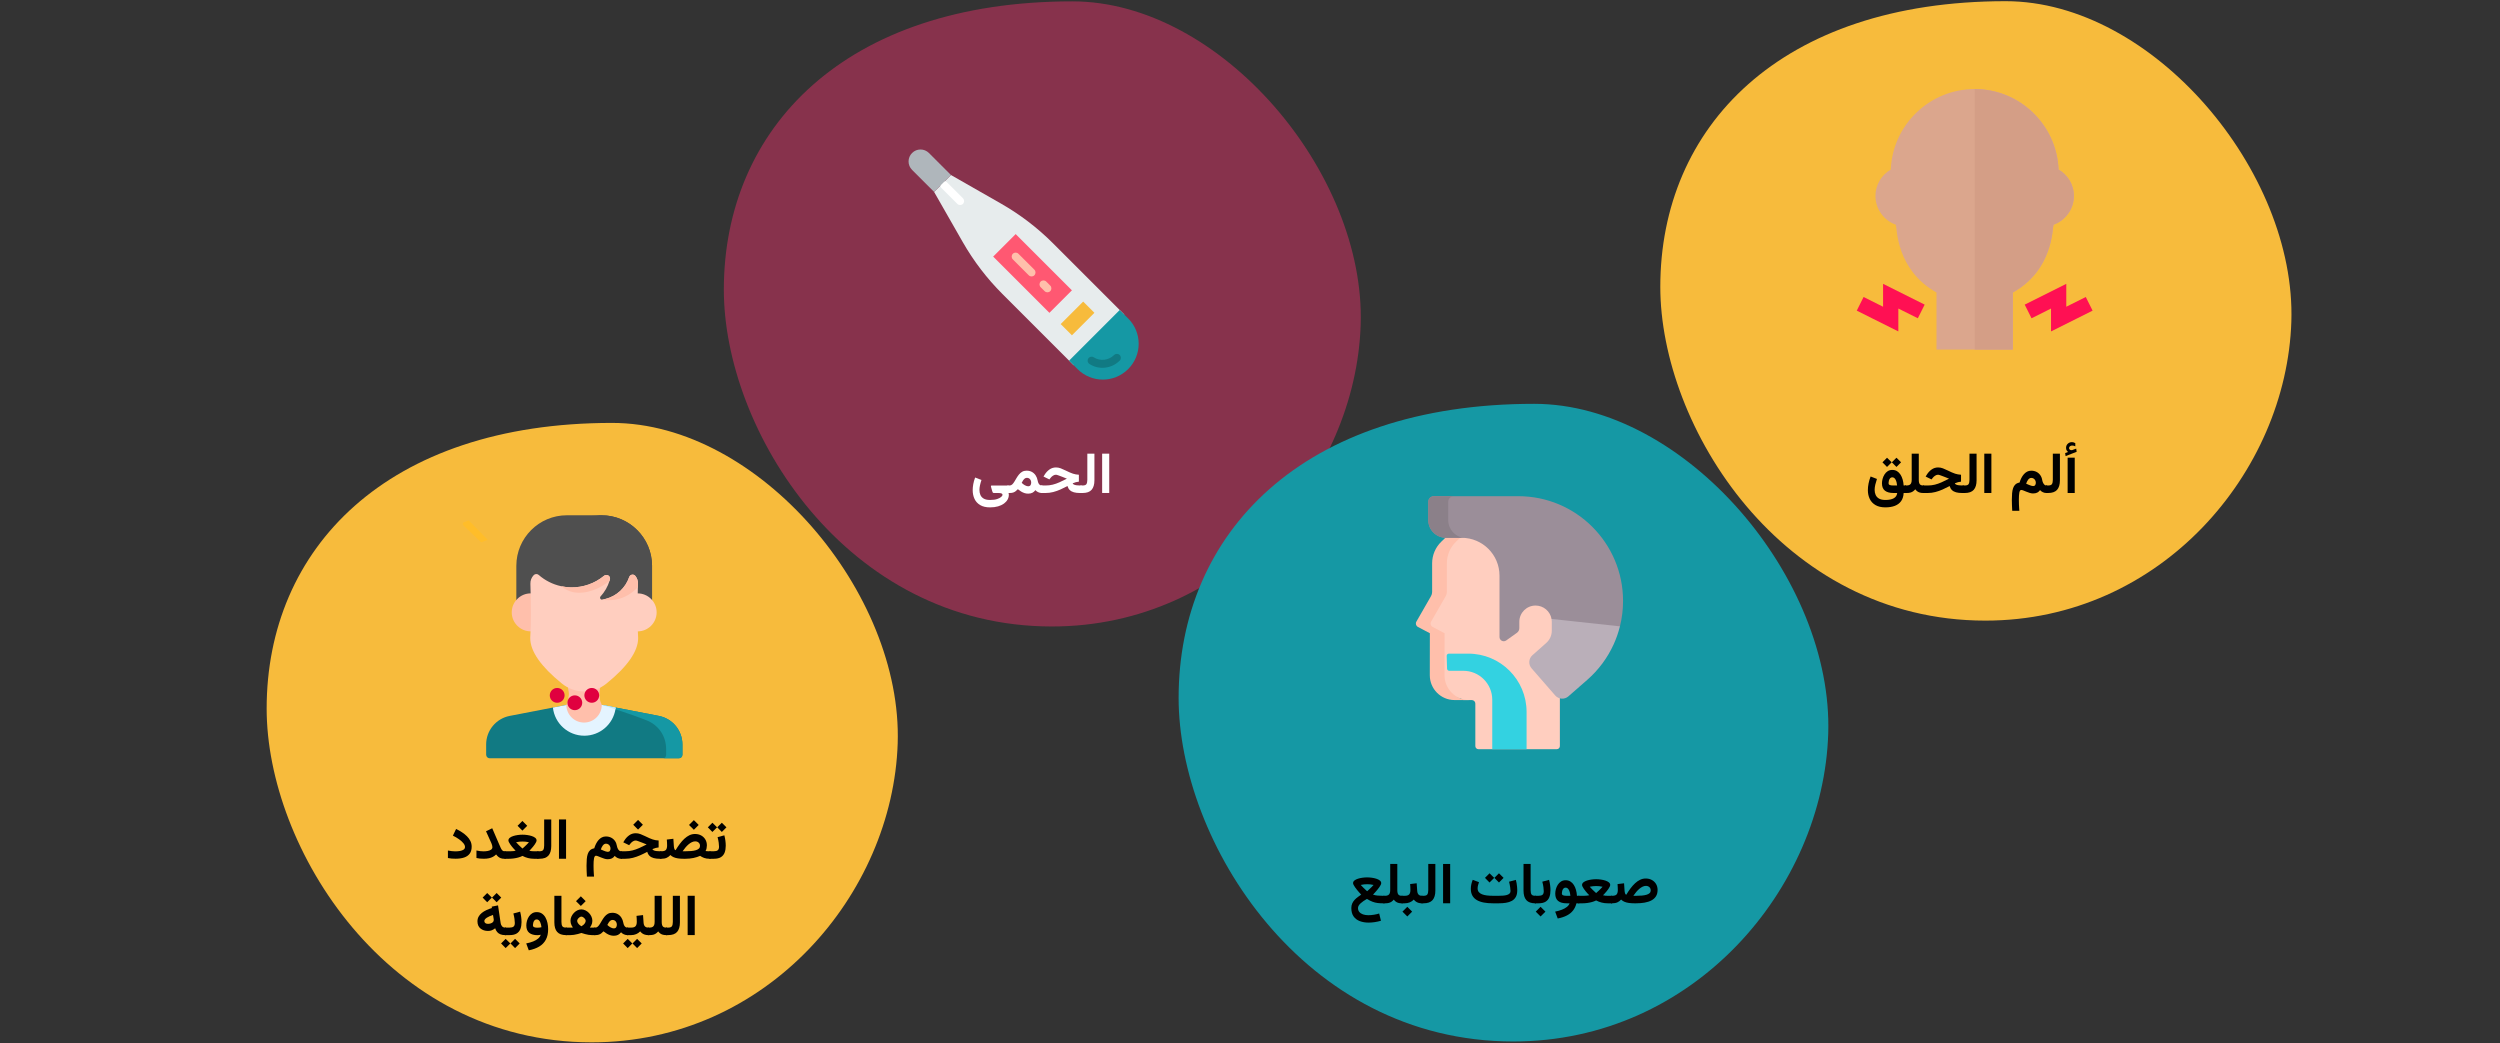
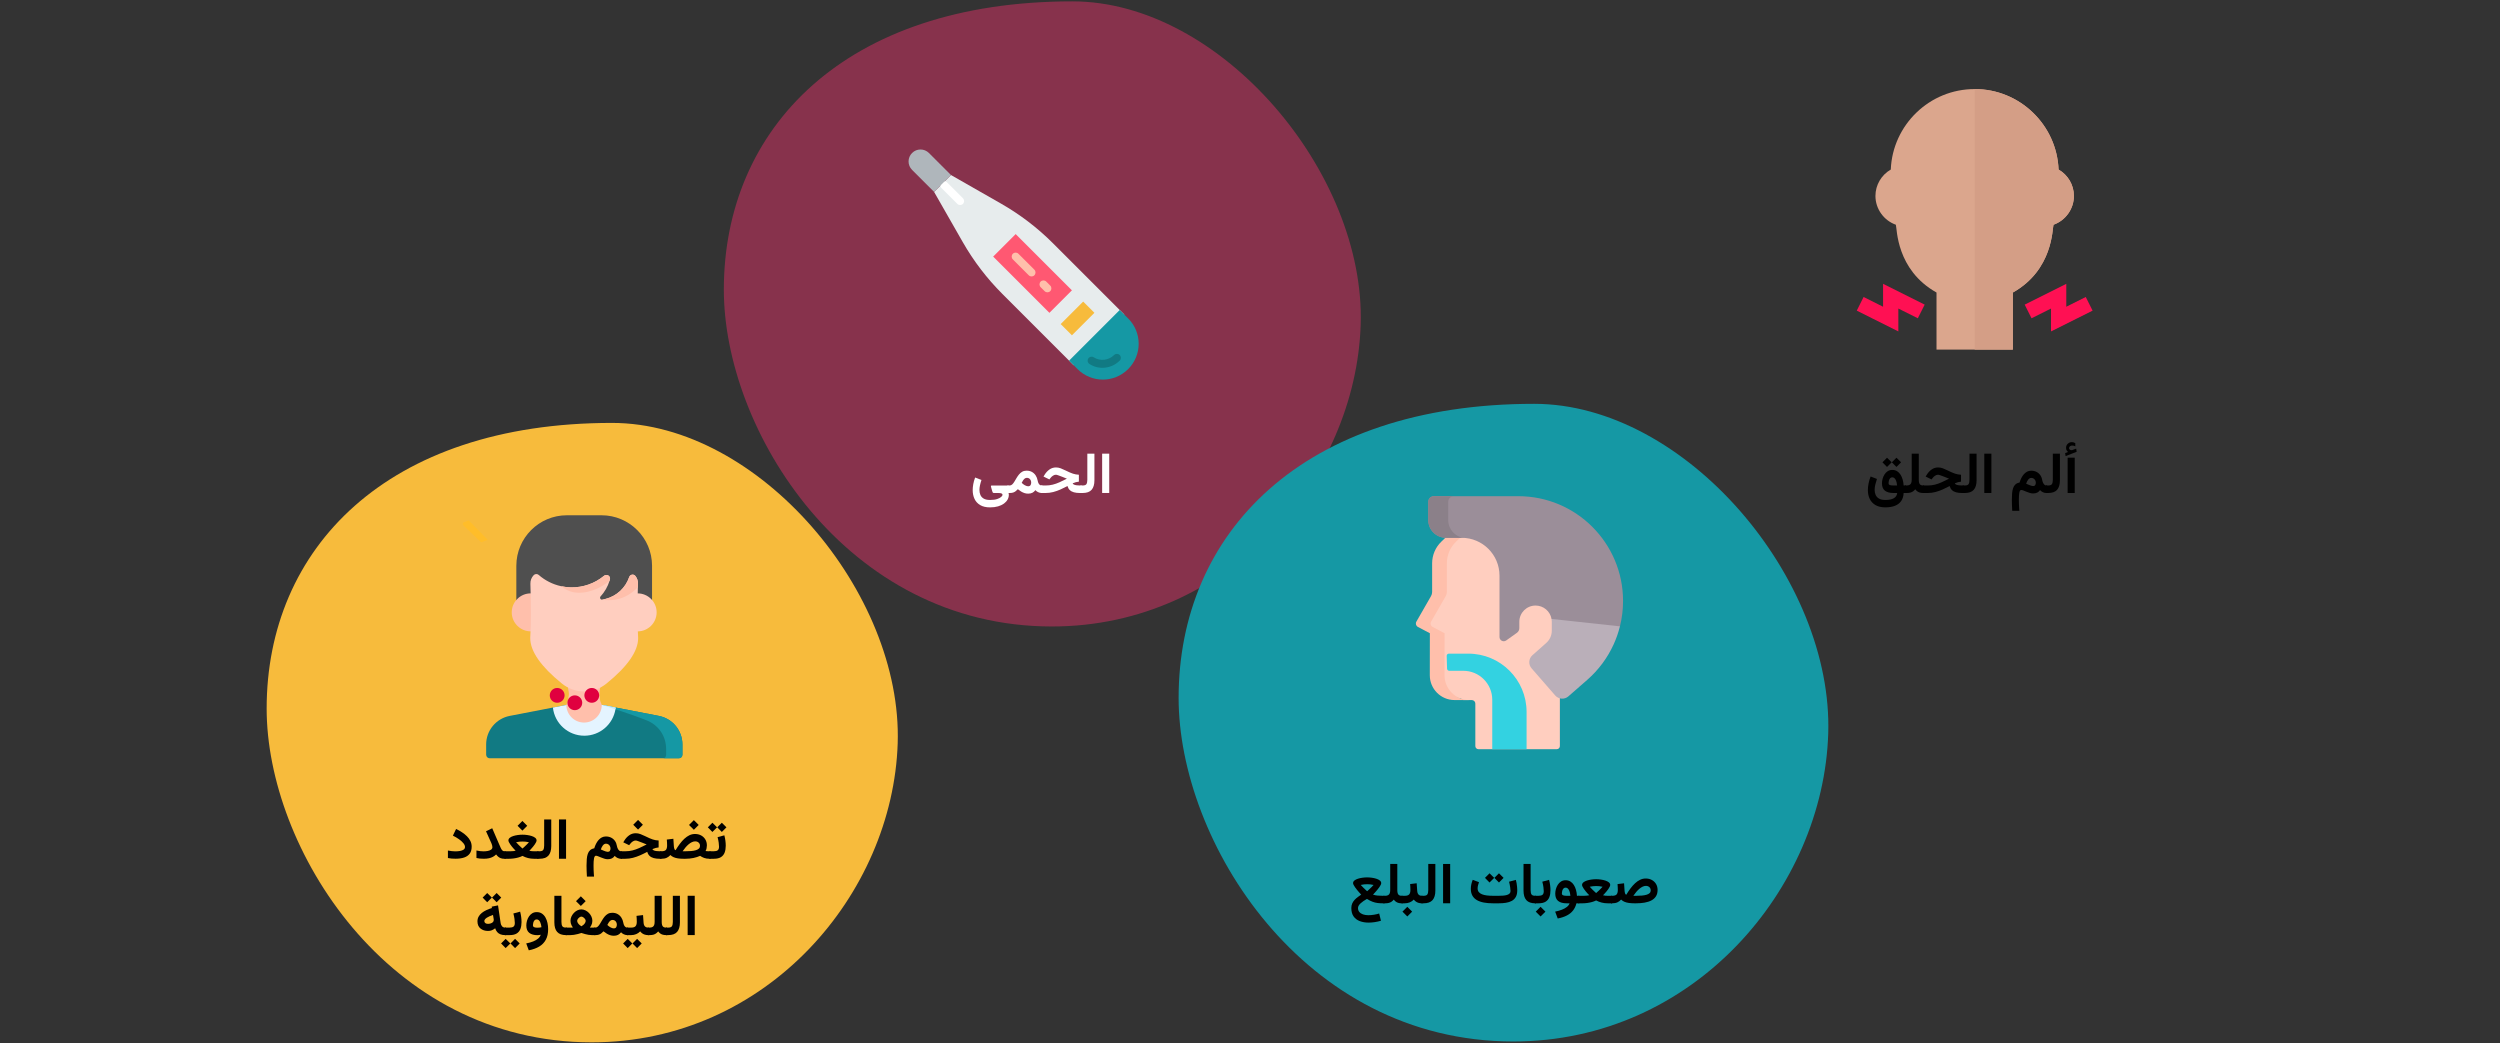
<svg xmlns="http://www.w3.org/2000/svg" width="786px" height="328px" viewBox="0 0 786 328" version="1.1">
  <rect x="0" y="0" width="786" height="328" fill="#333333" stroke="none" />
  <title>Group 63@2x</title>
  <g id="Page-1" stroke="none" stroke-width="1" fill="none" fill-rule="evenodd">
    <g id="vorlage" transform="translate(-123, -15327)">
      <g id="Group-63" transform="translate(123, 15327.375)">
-         <path d="M624.211,194.746 C679.435,194.746 718.853,148.036 720.4,100.769 C721.946,53.502 676.87,0 630.583,0 C559.609,0 522,39.608 522,89.828 C522,133.51 559.904,194.746 624.211,194.746 Z" id="Oval-Copy-4-Copy-8" fill="#F7BB3C" fill-rule="nonzero" />
        <g id="sore-throat-copy" transform="translate(583.766, 27.625)" fill-rule="nonzero">
          <path d="M63.451,25.304 C62.875,11.253 51.264,0 37.073,0 C22.883,0 11.272,11.253 10.696,25.304 C7.755,26.994 5.873,30.144 5.873,33.6 C5.873,37.707 8.528,41.323 12.286,42.656 C12.694,43.827 12.334,56.813 25.073,63.97 L25.073,81.92 L49.073,81.92 L49.073,63.97 C61.785,56.827 61.452,43.83 61.86,42.656 C65.619,41.323 68.273,37.707 68.273,33.6 C68.273,30.144 66.392,26.994 63.451,25.304 Z" id="Path" fill="#DBA68D" />
          <path d="M68.273,33.6 C68.273,37.707 65.619,41.323 61.86,42.656 C61.452,43.83 61.785,56.827 49.073,63.97 L49.073,81.92 L37.073,81.92 L37.073,0 C51.264,0 62.875,11.253 63.451,25.304 C66.392,26.994 68.273,30.144 68.273,33.6 Z" id="Path" fill="#D49E86" />
          <polygon id="Path" fill="#FF1053" points="13.073 76.203 1.40859546e-15 69.667 2.147 65.373 8.273 68.437 8.273 61.237 21.347 67.773 19.2 72.067 13.073 69.003" />
          <polygon id="Path" fill="#FF1053" points="61.073 76.203 61.073 69.003 54.947 72.067 52.8 67.773 65.873 61.237 65.873 68.437 72 65.373 74.147 69.667" />
        </g>
        <path d="M330.723,196.589 C386.455,196.589 426.235,149.449 427.796,101.749 C429.357,54.049 383.866,0.054 337.155,0.054 C265.529,0.054 227.574,40.026 227.574,90.707 C227.574,134.79 265.826,196.589 330.723,196.589 Z" id="Oval-Copy-4-2-Copy-7" fill="#87324C" fill-rule="nonzero" />
        <g id="thermometer-copy" transform="translate(321.825, 82.798) rotate(90) translate(-321.825, -82.798) translate(285.653, 46.624)" fill-rule="nonzero">
          <path d="M51.914,4.513 L29.47,26.958 C24.624,31.804 20.446,37.273 17.046,43.223 L8.02,59.021 L13.327,64.327 L29.123,55.3 C35.073,51.9 40.542,47.722 45.388,42.876 L67.832,20.431 L51.914,4.513 Z" id="Path" fill="#E7ECED" />
          <path d="M66.383,21.879 L50.466,5.961 L53.139,3.288 C57.524,-1.096 64.631,-1.096 69.015,3.288 L69.057,3.329 C73.441,7.714 73.441,14.821 69.057,19.206 L66.383,21.879 Z" id="Path" fill="#1598A4" />
          <path d="M66.383,16.051 C66.148,16.051 65.908,15.984 65.696,15.844 C65.121,15.464 64.964,14.69 65.343,14.115 C66.628,12.172 66.316,9.425 64.617,7.726 C64.131,7.239 64.131,6.45 64.617,5.963 C65.104,5.475 65.895,5.475 66.381,5.963 C68.943,8.525 69.381,12.532 67.424,15.492 C67.184,15.855 66.788,16.051 66.383,16.051 L66.383,16.051 Z" id="Path" fill="#117A83" />
          <polygon id="Path" fill="#FF5872" transform="translate(38.972, 33.367) rotate(45) translate(-38.972, -33.367) " points="33.97 20.863 43.974 20.863 43.974 45.871 33.97 45.871" />
          <path d="M33.666,39.929 C33.346,39.929 33.027,39.807 32.784,39.563 C32.296,39.076 32.296,38.287 32.784,37.8 L37.787,32.795 C38.273,32.308 39.063,32.308 39.551,32.795 C40.038,33.283 40.038,34.071 39.551,34.559 L34.548,39.563 C34.304,39.807 33.984,39.929 33.666,39.929 Z" id="Path" fill="#FFBFAB" />
          <path d="M42.411,31.183 C42.092,31.183 41.772,31.06 41.529,30.817 C41.041,30.329 41.041,29.541 41.529,29.053 L42.776,27.806 C43.263,27.318 44.054,27.318 44.54,27.806 C45.028,28.294 45.028,29.082 44.54,29.57 L43.293,30.817 C43.049,31.06 42.73,31.183 42.411,31.183 Z" id="Path" fill="#FFBFAB" />
          <polygon id="Path" fill="#F7BB3C" transform="translate(53.117, 19.217) rotate(45) translate(-53.117, -19.217) " points="48.115 16.717 58.118 16.717 58.118 21.718 48.115 21.718" />
          <path d="M11.227,62.366 C10.908,62.366 10.589,62.244 10.345,62.001 C9.858,61.513 9.858,60.725 10.345,60.237 L15.335,55.248 C15.821,54.76 16.612,54.76 17.099,55.248 C17.586,55.735 17.586,56.524 17.099,57.011 L12.109,62.001 C11.866,62.244 11.547,62.366 11.227,62.366 L11.227,62.366 Z" id="Path" fill="#FFFFFF" />
          <path d="M1.11,71.251 L1.096,71.237 C-0.365,69.775 -0.365,67.407 1.096,65.945 L8.02,59.019 L13.327,64.326 L6.403,71.25 C4.941,72.713 2.571,72.713 1.11,71.251 L1.11,71.251 Z" id="Path" fill="#AFB6BB" />
        </g>
        <path d="M475.775,327.067 C532.625,327.067 573.203,278.981 574.795,230.323 C576.388,181.666 529.984,126.589 482.336,126.589 C409.273,126.589 370.557,167.363 370.557,219.06 C370.557,264.028 409.576,327.067 475.775,327.067 Z" id="Oval-Copy-4-4-Copy-7" fill="#1598A4" fill-rule="nonzero" />
        <g id="sore-throat-1-copy" transform="translate(445.147, 155.625)" fill-rule="nonzero">
          <path d="M18.28,6.565 L16.081,8.155 L19.285,7.978 L9.135,15.531 L7.955,29.143 L2.289,39.75 L7.089,43.699 L7.482,58.963 L10.158,62.583 L14.223,63.661 L14.876,64.098 L17.582,64.098 C18.198,64.098 18.698,64.598 18.698,65.215 L18.698,78.575 C18.698,79.11 19.132,79.544 19.667,79.544 L44.309,79.544 C44.844,79.544 45.278,79.11 45.278,78.575 L45.278,63.662 L45.278,13.999 L18.28,6.565 Z" id="Path" fill="#FFCEBF" />
          <path d="M9.014,56.307 L9.032,43.093 L5.268,41.1 C4.67,40.784 4.453,40.034 4.79,39.447 L9.404,31.401 C9.628,31.009 9.747,30.567 9.747,30.116 L9.747,21.102 C9.747,18.535 10.789,16.08 12.636,14.298 L13.891,13.085 L21.634,7.489 L18.28,6.565 L9.26,13.085 L8.005,14.298 C6.158,16.08 5.116,18.535 5.116,21.102 L5.116,30.116 C5.116,30.567 4.997,31.009 4.773,31.401 L0.159,39.447 C-0.178,40.034 0.039,40.784 0.637,41.1 L4.401,43.093 L4.383,56.307 C4.379,60.608 7.864,64.098 12.165,64.098 L16.797,64.098 C12.495,64.098 9.01,60.608 9.014,56.307 Z" id="Path" fill="#FFBFAB" />
          <g id="XMLID_199_" transform="translate(3.893, -0)">
            <g id="Group">
              <path d="M56.724,34.158 L41.887,33.39 L38.764,38.593 C38.816,38.883 38.843,39.181 38.843,39.487 L38.843,42.299 C38.844,43.758 38.219,45.146 37.129,46.115 L32.751,50.004 C31.548,51.072 31.43,52.908 32.486,54.121 L39.917,62.655 C40.981,63.877 42.836,64.004 44.056,62.937 L49.987,57.753 C53.565,54.625 56.38,50.799 58.301,46.569 C59.125,44.754 59.784,42.865 60.268,40.924 L56.724,34.158 Z" id="Path" fill="#BAAFB9" />
              <path d="M61.248,32.948 C61.248,35.662 60.913,38.339 60.268,40.924 L38.764,38.593 C38.341,36.201 36.252,34.384 33.74,34.384 C32.331,34.384 31.054,34.955 30.131,35.878 C29.207,36.802 28.637,38.078 28.637,39.487 L28.637,41.497 C28.637,42.072 28.359,42.611 27.891,42.946 L24.512,45.36 C23.63,45.992 22.402,45.36 22.402,44.275 L22.402,24.98 C22.402,18.411 17.077,13.085 10.507,13.085 L5.584,13.085 C2.5,13.085 -9.99200722e-16,10.585 -9.99200722e-16,7.501 L-9.99200722e-16,1.773 C-9.99200722e-16,0.794 0.794,4.20035259e-16 1.773,4.20035259e-16 L28.3,4.20035259e-16 C46.497,4.20035259e-16 61.248,14.751 61.248,32.948 Z" id="Path" fill="#9B8E99" />
            </g>
            <path d="M11.35,13.115 C8.506,12.856 6.278,10.413 6.278,7.501 L6.278,1.773 C6.278,0.794 7.072,3.83750263e-15 8.051,3.83750263e-15 L1.773,3.83750263e-15 C0.794,3.83750263e-15 -9.99200722e-16,0.794 -9.99200722e-16,1.773 L-9.99200722e-16,7.501 C-9.99200722e-16,10.585 2.5,13.085 5.584,13.085 L10.507,13.085 C10.791,13.085 11.072,13.095 11.35,13.115 L11.35,13.115 Z" id="Path" fill="#8B8089" />
          </g>
          <g id="XMLID_198_" transform="translate(9.691, 49.504)" fill="#33D2E1">
            <path d="M25.118,18.318 L25.118,30.04 L14.327,30.04 L14.327,14.493 C14.327,9.467 10.253,5.393 5.227,5.393 L0.8,5.393 C0.433,5.393 0.131,5.101 0.12,4.733 L0,0.701 C-0.011,0.317 0.297,-3.88578059e-16 0.681,-3.88578059e-16 L6.8,-3.88578059e-16 C16.917,-3.88578059e-16 25.118,8.201 25.118,18.318 L25.118,18.318 Z" id="Path" />
          </g>
        </g>
        <path d="M186.045,327.335 C241.27,327.335 280.688,280.624 282.234,233.358 C283.781,186.091 238.704,132.589 192.418,132.589 C121.444,132.589 83.835,172.197 83.835,222.417 C83.835,266.099 121.739,327.335 186.045,327.335 Z" id="Oval-Copy-4-5-Copy" fill="#F7BB3C" fill-rule="nonzero" />
        <g id="headache-2-copy" transform="translate(145.5, 161.626)" fill-rule="nonzero">
          <g id="Group">
            <path d="M59.503,15.882 L59.503,28.051 C59.503,28.669 59.002,29.17 58.384,29.17 L17.955,29.17 C17.337,29.17 16.836,28.669 16.836,28.051 L16.836,15.882 C16.836,7.124 23.961,1.79939614e-15 32.718,1.79939614e-15 L43.621,1.79939614e-15 C52.378,1.79939614e-15 59.503,7.124 59.503,15.882 Z" id="Path" fill="#4F4F4F" />
-             <path d="M59.503,15.882 L59.503,28.051 C59.503,28.669 59.002,29.17 58.384,29.17 L55.101,29.17 C55.719,29.17 56.22,28.669 56.22,28.051 L56.22,15.882 C56.22,7.111 49.11,1.79939614e-15 40.338,1.79939614e-15 L43.621,1.79939614e-15 C52.378,1.79939614e-15 59.503,7.124 59.503,15.882 Z" id="Path" fill="#4F4F4F" />
            <g id="Path" transform="translate(7.346, 52.596)">
              <path d="M61.71,19.46 L61.71,22.688 C61.71,23.306 61.209,23.807 60.591,23.807 L1.119,23.807 C0.501,23.807 5.20417043e-16,23.306 5.20417043e-16,22.688 L5.20417043e-16,19.46 C5.20417043e-16,15.079 3.107,11.314 7.409,10.482 L20.988,7.852 L25.216,7.034 L36.351,7.006 C36.351,7.006 36.354,7.006 36.359,7.008 L40.728,7.854 L54.303,10.482 C58.604,11.314 61.71,15.079 61.71,19.46 L61.71,19.46 Z" fill="#117A83" />
              <path d="M61.71,19.46 L61.71,22.688 C61.71,23.306 61.209,23.807 60.591,23.807 L55.695,23.807 C56.188,23.807 56.588,23.306 56.588,22.688 L56.588,20.953 C56.588,16.571 53.943,13.314 50.677,11.974 C45.987,10.05 36.648,7.1 36.359,7.008 L40.728,7.854 L54.303,10.482 C58.604,11.314 61.71,15.079 61.71,19.46 L61.71,19.46 Z" fill="#1598A4" />
              <path d="M40.728,7.854 C40.709,8.037 40.683,8.219 40.653,8.4 C39.883,13.114 35.79,16.712 30.858,16.712 C25.737,16.712 21.521,12.833 20.988,7.852 L25.216,7.034 L36.351,7.006 C36.351,7.006 36.354,7.006 36.359,7.008 L40.728,7.854 Z" fill="#E4F4FF" />
              <path d="M36.359,7.008 L40.728,7.854 C40.709,8.037 40.683,8.219 40.653,8.4 C38.276,7.615 36.482,7.048 36.359,7.008 L36.359,7.008 Z" fill="#C0EAF7" />
              <path d="M35.674,5.02 C35.805,5.703 36.032,6.372 36.351,7.006 C36.351,8.543 35.729,9.935 34.72,10.943 C33.713,11.95 32.321,12.574 30.784,12.574 C29.247,12.574 27.854,11.95 26.847,10.943 C25.84,9.935 25.216,8.543 25.216,7.006 C25.541,6.361 25.771,5.679 25.901,4.983 C25.989,4.519 26.032,4.047 26.032,3.575 C26.032,2.686 25.877,1.794 25.562,0.94 L25.216,-1.94289029e-16 L36.351,-1.94289029e-16 L36.005,0.94 C35.52,2.258 35.413,3.668 35.674,5.02 L35.674,5.02 Z" fill="#FFBFAB" />
              <path d="M36.005,0.94 C35.52,2.258 35.413,3.668 35.674,5.02 C34.178,5.747 32.524,6.132 30.845,6.132 L30.801,6.132 C29.097,6.132 27.417,5.733 25.901,4.983 C25.989,4.519 26.032,4.047 26.032,3.575 C26.032,2.686 25.877,1.794 25.562,0.94 L25.216,-1.94289029e-16 L36.351,-1.94289029e-16 L36.005,0.94 Z" fill="#FFBFAB" />
            </g>
            <g id="Path" transform="translate(15.392, 24.554)">
              <path d="M1.724,1.775 C0.593,2.92 -0.019,4.437 0,6.046 C0.04,9.299 2.72,11.946 5.973,11.946 L7.092,11.946 L7.092,-1.66533454e-16 L5.973,-1.66533454e-16 C4.364,-0 2.855,0.63 1.724,1.775 L1.724,1.775 Z" fill="#FFBFAB" />
              <path d="M43.831,1.781 C42.7,0.636 41.191,0.005 39.582,0.005 L38.463,0.005 L38.463,11.951 L39.582,11.951 C42.835,11.951 45.514,9.304 45.554,6.052 C45.574,4.442 44.962,2.926 43.831,1.781 Z" fill="#FFCEBF" />
            </g>
            <path d="M55.133,38.621 C55.133,42.756 51.78,47.564 45.167,52.915 C43.202,54.512 40.725,55.392 38.191,55.392 L38.148,55.392 C35.614,55.392 33.134,54.51 31.166,52.909 C24.558,47.562 21.206,42.754 21.206,38.621 C21.206,38.173 21.224,37.74 21.26,37.336 C21.467,35.214 21.464,27.262 21.254,21.567 C21.215,20.535 21.588,19.559 22.305,18.819 C22.718,18.392 23.413,18.355 23.86,18.747 C25.871,20.511 28.297,21.727 30.893,22.297 L30.895,22.297 C31.91,22.521 32.95,22.646 34.002,22.666 C37.784,22.736 41.474,21.451 44.393,19.04 C44.539,18.919 44.715,18.837 44.902,18.802 L44.981,18.787 C45.473,18.695 45.982,18.941 46.206,19.426 C46.318,19.668 46.33,19.947 46.258,20.205 C46.222,20.338 46.184,20.469 46.143,20.599 C45.572,22.446 44.597,24.124 43.314,25.522 C42.969,25.895 43.22,26.48 43.686,26.517 C43.73,26.52 43.777,26.519 43.824,26.511 C44.165,26.461 44.502,26.392 44.838,26.308 C48.353,25.426 51.153,22.848 52.326,19.413 C52.482,18.953 52.924,18.638 53.428,18.656 C53.76,18.668 54.069,18.837 54.276,19.096 C54.803,19.759 55.088,20.583 55.088,21.43 C55.088,21.476 55.086,21.523 55.085,21.569 C55.073,21.9 55.061,22.24 55.051,22.587 C54.874,28.169 54.883,35.33 55.079,37.315 C55.115,37.74 55.133,38.176 55.133,38.621 L55.133,38.621 Z" id="Path" fill="#FFCEBF" />
            <path d="M55.088,21.43 C55.088,21.476 55.086,21.523 55.085,21.569 C55.073,21.9 55.061,22.24 55.051,22.587 C53.399,24.394 49.623,27.477 43.686,26.517 C43.73,26.52 43.777,26.519 43.824,26.511 C44.165,26.461 44.502,26.392 44.838,26.308 C48.353,25.426 51.153,22.848 52.326,19.413 C52.482,18.953 52.924,18.638 53.428,18.656 C53.76,18.668 54.069,18.837 54.276,19.096 C54.803,19.759 55.088,20.583 55.088,21.43 Z" id="Path" fill="#FFBFAB" />
            <path d="M46.258,20.205 C46.222,20.338 46.184,20.469 46.143,20.599 C43.25,23.048 38.757,24.998 34.599,24.158 C33.328,23.9 32.037,23.198 30.895,22.297 C31.91,22.521 32.95,22.646 34.002,22.666 C37.784,22.736 41.474,21.451 44.393,19.04 C44.539,18.919 44.715,18.837 44.902,18.802 L44.981,18.787 C45.473,18.695 45.982,18.941 46.206,19.426 C46.318,19.668 46.33,19.947 46.258,20.205 L46.258,20.205 Z" id="Path" fill="#FFBFAB" />
            <g id="Path" transform="translate(0, 1.634)" fill="#FFBD29">
              <path d="M0.187,1.528 L5.772,6.875 L7.845,6.084 L1.889,-5.55111512e-16 L0.403,0.524 C-0.021,0.673 -0.139,1.218 0.187,1.528 Z" />
            </g>
          </g>
          <path d="M11.356,30.487 C11.791,30.487 12.207,30.247 12.401,29.839 C12.668,29.28 12.416,28.617 11.838,28.359 L8.113,26.693 L9.714,25.633 C10.056,25.406 10.246,25.019 10.212,24.619 C10.177,24.219 9.924,23.867 9.547,23.699 L3.979,21.209 C3.401,20.951 2.718,21.195 2.451,21.754 C2.185,22.314 2.437,22.976 3.014,23.234 L6.74,24.9 L5.138,25.96 C4.796,26.187 4.606,26.574 4.641,26.974 C4.675,27.374 4.929,27.725 5.305,27.894 L10.874,30.384 C11.03,30.454 11.194,30.487 11.356,30.487 L11.356,30.487 Z" id="Path" fill="#F7BB3C" />
          <path d="M73.021,21.209 L67.452,23.699 C67.076,23.867 66.822,24.219 66.788,24.619 C66.753,25.019 66.943,25.406 67.285,25.632 L68.887,26.693 L65.161,28.359 C64.584,28.617 64.332,29.279 64.598,29.839 C64.793,30.247 65.209,30.487 65.644,30.487 C65.806,30.487 65.97,30.454 66.126,30.384 L71.695,27.894 C72.071,27.726 72.325,27.374 72.359,26.974 C72.394,26.574 72.204,26.187 71.862,25.961 L70.26,24.9 L73.986,23.234 C74.563,22.976 74.815,22.313 74.548,21.754 C74.282,21.195 73.598,20.951 73.021,21.209 Z" id="Path" fill="#F7BB3C" />
        </g>
        <circle id="Oval-Copy-Copy" fill="#E0003F" fill-rule="nonzero" cx="175.178" cy="218.247" r="2.328" />
        <circle id="Oval-Copy-Copy-2-Copy" fill="#E0003F" fill-rule="nonzero" cx="180.726" cy="220.575" r="2.328" />
        <circle id="Oval-Copy-Copy-Copy" fill="#E0003F" fill-rule="nonzero" cx="186.054" cy="218.247" r="2.328" />
        <g id="ألم-الحلق" transform="translate(587.257, 138.638)" fill="#000000" fill-rule="nonzero">
          <path d="M62.946,3.085 L62.023,3.437 L62.173,4.395 L65.644,3.023 L65.504,2.03 L64.256,2.487 C64.244,2.493 64.232,2.498 64.22,2.5 C64.209,2.503 64.197,2.505 64.185,2.505 C63.875,2.546 63.643,2.496 63.491,2.355 C63.339,2.215 63.26,2.062 63.254,1.898 C63.254,1.623 63.355,1.415 63.557,1.274 C63.759,1.134 63.977,1.063 64.212,1.063 C64.382,1.063 64.547,1.083 64.708,1.121 C64.869,1.159 65.041,1.225 65.222,1.318 L65.214,0.308 C65.038,0.208 64.866,0.132 64.699,0.079 C64.532,0.026 64.329,0 64.089,0 C63.626,0 63.214,0.167 62.854,0.501 C62.493,0.835 62.313,1.263 62.313,1.784 C62.313,2.101 62.369,2.355 62.48,2.549 C62.592,2.742 62.747,2.921 62.946,3.085 Z M65.038,4.869 L62.805,4.869 L62.805,15.979 L65.038,15.979 L65.038,4.869 Z" id="Shape" />
          <path d="M56.011,13.625 L56.011,15.987 L56.663,15.987 C57.966,15.987 58.912,15.65 59.5,14.977 C60.088,14.303 60.382,13.307 60.382,11.989 L60.382,3.618 L58.152,3.618 L58.152,11.82 C58.152,12.409 58.063,12.858 57.886,13.165 C57.708,13.472 57.303,13.625 56.672,13.625 L56.011,13.625 Z" id="Path" />
          <path d="M52.806,12.767 C52.806,13.045 52.741,13.288 52.609,13.496 C52.477,13.704 52.258,13.807 51.95,13.807 C51.79,13.807 51.595,13.772 51.366,13.701 C51.136,13.629 50.886,13.537 50.616,13.424 C50.345,13.311 50.061,13.189 49.765,13.057 C49.835,12.846 49.92,12.633 50.02,12.42 C50.12,12.206 50.236,12.01 50.368,11.832 C50.499,11.654 50.65,11.511 50.82,11.403 C50.991,11.295 51.18,11.241 51.388,11.241 C51.67,11.241 51.918,11.312 52.131,11.454 C52.344,11.596 52.51,11.783 52.628,12.015 C52.747,12.247 52.806,12.497 52.806,12.767 Z M54.82,11.942 C54.724,11.336 54.517,10.811 54.199,10.366 C53.882,9.922 53.48,9.578 52.996,9.335 C52.511,9.092 51.963,8.971 51.352,8.971 C50.891,8.971 50.469,9.069 50.086,9.266 C49.703,9.463 49.36,9.734 49.056,10.079 C48.753,10.424 48.488,10.82 48.261,11.268 C48.035,11.715 47.845,12.192 47.693,12.698 C47.152,12.794 46.719,12.991 46.394,13.288 C46.07,13.586 45.827,13.97 45.666,14.442 C45.504,14.914 45.397,15.461 45.345,16.085 C45.293,16.708 45.267,17.394 45.267,18.141 C45.267,18.681 45.279,19.237 45.303,19.808 C45.326,20.379 45.355,20.971 45.388,21.586 L47.626,21.586 C47.611,21.37 47.59,21.083 47.563,20.725 C47.537,20.366 47.515,19.964 47.498,19.517 C47.482,19.071 47.473,18.607 47.473,18.125 C47.473,17.654 47.484,17.228 47.505,16.847 C47.527,16.466 47.565,16.141 47.619,15.87 C47.673,15.6 47.749,15.392 47.845,15.247 C47.942,15.102 48.068,15.029 48.223,15.029 C48.392,15.029 48.618,15.085 48.899,15.196 C49.181,15.308 49.493,15.435 49.836,15.579 C50.179,15.722 50.531,15.85 50.891,15.961 C51.252,16.072 51.593,16.128 51.915,16.128 C52.453,16.128 52.897,16.04 53.247,15.865 C53.596,15.689 53.892,15.426 54.135,15.075 C54.355,15.339 54.646,15.557 55.006,15.729 C55.367,15.901 55.732,15.987 56.101,15.987 L56.336,15.987 L56.336,13.625 L56.107,13.625 C55.877,13.625 55.674,13.539 55.498,13.366 C55.322,13.193 55.176,12.977 55.059,12.718 C54.943,12.459 54.863,12.201 54.82,11.942 Z" id="Shape" />
          <polygon id="Path" points="38.835 3.618 36.605 3.618 36.605 15.979 38.835 15.979" />
          <path d="M29.807,13.625 L29.807,15.987 L30.459,15.987 C31.762,15.987 32.708,15.65 33.296,14.977 C33.884,14.303 34.178,13.307 34.178,11.989 L34.178,3.618 L31.948,3.618 L31.948,11.82 C31.948,12.409 31.859,12.858 31.682,13.165 C31.504,13.472 31.099,13.625 30.468,13.625 L29.807,13.625 Z" id="Path" />
          <path d="M30.132,13.625 L29.657,13.625 C29.275,13.625 28.918,13.604 28.586,13.561 C28.254,13.517 27.977,13.445 27.756,13.345 C27.534,13.244 27.393,13.109 27.332,12.942 C27.713,12.78 28.054,12.66 28.357,12.582 C28.66,12.504 28.971,12.45 29.29,12.418 L29.29,10.243 C28.951,10.221 28.635,10.186 28.342,10.137 C28.049,10.089 27.748,10.014 27.438,9.912 C27.129,9.811 26.782,9.676 26.397,9.508 C26.012,9.34 25.559,9.128 25.037,8.872 C24.547,8.632 24.065,8.419 23.589,8.232 C23.113,8.045 22.614,7.951 22.09,7.951 C21.327,7.951 20.641,8.169 20.032,8.605 C19.423,9.04 18.915,9.591 18.509,10.258 L18.168,10.814 L20.013,11.718 L20.435,11.186 C20.612,10.957 20.849,10.742 21.147,10.542 C21.444,10.342 21.755,10.242 22.081,10.242 C22.15,10.242 22.242,10.257 22.358,10.287 C22.473,10.316 22.61,10.359 22.77,10.414 C22.93,10.47 23.112,10.537 23.318,10.616 C23.521,10.687 23.753,10.775 24.012,10.877 C24.271,10.98 24.534,11.085 24.8,11.191 C25.067,11.297 25.307,11.395 25.522,11.485 C24.681,11.918 23.902,12.296 23.185,12.617 C22.469,12.938 21.762,13.186 21.066,13.362 C20.369,13.538 19.627,13.625 18.838,13.625 L17.361,13.625 L17.361,15.987 L18.811,15.987 C19.634,15.987 20.432,15.887 21.207,15.686 C21.982,15.485 22.744,15.218 23.494,14.884 C24.243,14.551 24.983,14.189 25.713,13.799 C25.858,14.32 26.098,14.742 26.431,15.064 C26.764,15.387 27.197,15.622 27.729,15.768 C28.262,15.914 28.893,15.987 29.622,15.987 L30.132,15.987 L30.132,13.625 Z" id="Path" />
          <path d="M13.781,11.852 C13.781,12.244 13.73,12.571 13.629,12.833 C13.527,13.096 13.358,13.294 13.121,13.426 C12.884,13.559 12.559,13.625 12.146,13.625 L11.64,13.625 L11.64,15.987 L12.199,15.987 C12.669,15.987 13.067,15.941 13.392,15.848 C13.718,15.756 14,15.622 14.238,15.446 C14.476,15.271 14.697,15.062 14.903,14.818 C15.091,15.073 15.301,15.288 15.532,15.461 C15.764,15.635 16.033,15.766 16.341,15.854 C16.648,15.943 17.012,15.987 17.432,15.987 L17.678,15.987 L17.678,13.625 L17.414,13.625 C17.038,13.625 16.749,13.557 16.547,13.42 C16.345,13.283 16.205,13.083 16.127,12.82 C16.049,12.556 16.011,12.236 16.011,11.86 L16.011,3.618 L13.781,3.618 L13.781,11.852 Z" id="Path" />
          <path d="M5.52,20.505 C6.662,20.505 7.651,20.344 8.486,20.021 C9.321,19.699 9.977,19.206 10.455,18.541 C10.932,17.875 11.197,17.024 11.25,15.987 L11.971,15.987 L11.971,13.623 L11.25,13.623 C11.209,12.967 11.105,12.344 10.938,11.755 C10.771,11.167 10.54,10.645 10.244,10.191 C9.948,9.737 9.589,9.379 9.167,9.119 C8.745,8.858 8.253,8.728 7.69,8.728 C7.134,8.728 6.65,8.861 6.24,9.127 C5.83,9.394 5.492,9.741 5.225,10.169 C4.958,10.597 4.759,11.054 4.627,11.54 C4.496,12.026 4.43,12.489 4.43,12.929 C4.43,13.995 4.743,14.771 5.37,15.258 C5.997,15.744 6.896,15.987 8.068,15.987 L9.22,15.987 C9.144,16.726 8.789,17.275 8.156,17.635 C7.523,17.996 6.645,18.176 5.52,18.176 C4.676,18.176 4.006,18.032 3.511,17.745 C3.016,17.458 2.662,17.074 2.448,16.594 C2.234,16.113 2.127,15.586 2.127,15.012 C2.127,14.496 2.197,13.944 2.338,13.355 C2.479,12.766 2.651,12.17 2.856,11.566 L0.861,10.793 C0.586,11.508 0.374,12.23 0.224,12.959 C0.075,13.689 0,14.396 0,15.082 C0,16.107 0.196,17.029 0.589,17.846 C0.981,18.664 1.586,19.311 2.404,19.789 C3.221,20.266 4.26,20.505 5.52,20.505 Z M7.98,13.623 C7.523,13.623 7.163,13.576 6.899,13.482 C6.636,13.389 6.504,13.175 6.504,12.841 C6.504,12.624 6.539,12.376 6.609,12.098 C6.68,11.82 6.801,11.577 6.974,11.369 C7.147,11.161 7.38,11.057 7.673,11.057 C7.919,11.057 8.131,11.131 8.31,11.281 C8.489,11.43 8.638,11.629 8.758,11.878 C8.878,12.127 8.974,12.404 9.044,12.709 C9.114,13.014 9.161,13.318 9.185,13.623 L7.98,13.623 Z M8.991,4.896 L7.541,6.337 L8.991,7.796 L10.441,6.337 L8.991,4.896 Z M6.021,4.896 L4.588,6.337 L6.021,7.796 L7.488,6.337 L6.021,4.896 Z" id="Shape" />
        </g>
        <g id="صعوبات-البلع" transform="translate(424.857, 271.256)" fill="#000000" fill-rule="nonzero">
          <path d="M92.619,6.891 C93.057,6.891 93.418,7.022 93.704,7.284 C93.989,7.547 94.132,7.89 94.132,8.314 C94.132,8.658 94.016,8.94 93.785,9.16 C93.554,9.38 93.232,9.552 92.818,9.676 C92.404,9.8 91.921,9.887 91.369,9.935 C90.818,9.983 90.222,10.007 89.583,10.007 L88.665,10.007 C88.948,9.585 89.248,9.186 89.565,8.811 C89.882,8.436 90.211,8.105 90.551,7.817 C90.891,7.53 91.235,7.303 91.584,7.138 C91.932,6.973 92.277,6.891 92.619,6.891 Z M86.443,9.681 C86.281,9.653 86.157,9.515 86.072,9.265 C85.987,9.016 85.934,8.756 85.912,8.487 L85.751,6.073 L83.693,6.326 C83.717,6.629 83.738,6.935 83.757,7.242 C83.775,7.55 83.784,7.866 83.784,8.191 C83.784,8.798 83.665,9.252 83.427,9.554 C83.188,9.856 82.706,10.007 81.981,10.007 L81.641,10.007 L81.633,12.369 L81.981,12.369 C82.653,12.369 83.211,12.267 83.655,12.063 C84.1,11.859 84.488,11.568 84.82,11.188 C85.089,11.465 85.421,11.692 85.817,11.867 C86.212,12.042 86.677,12.17 87.212,12.25 C87.747,12.329 88.356,12.369 89.039,12.369 L89.505,12.369 C90.485,12.369 91.389,12.297 92.214,12.152 C93.039,12.008 93.757,11.773 94.368,11.448 C94.978,11.122 95.451,10.691 95.786,10.153 C96.121,9.614 96.289,8.951 96.289,8.161 C96.289,7.467 96.129,6.85 95.811,6.31 C95.492,5.77 95.051,5.345 94.489,5.035 C93.927,4.725 93.282,4.57 92.554,4.57 C91.939,4.57 91.353,4.704 90.796,4.97 C90.238,5.237 89.707,5.605 89.204,6.074 C88.7,6.544 88.218,7.086 87.759,7.702 C87.3,8.317 86.861,8.977 86.443,9.681 Z" id="Shape" />
          <path d="M76.969,6.942 C77.254,6.942 77.573,6.958 77.927,6.989 C78.28,7.02 78.636,7.079 78.994,7.166 C78.792,7.392 78.575,7.623 78.342,7.857 C78.11,8.091 77.889,8.305 77.678,8.499 C77.468,8.692 77.296,8.849 77.163,8.968 C77.029,9.087 76.963,9.146 76.963,9.146 C76.963,9.146 76.851,9.044 76.628,8.841 C76.405,8.637 76.137,8.383 75.824,8.08 C75.51,7.776 75.219,7.472 74.949,7.166 C75.311,7.079 75.668,7.02 76.018,6.989 C76.368,6.958 76.685,6.942 76.969,6.942 Z M76.963,4.793 C76.502,4.793 76.015,4.828 75.503,4.897 C74.991,4.966 74.509,5.073 74.058,5.218 C73.608,5.363 73.242,5.55 72.963,5.779 C72.683,6.008 72.543,6.282 72.543,6.602 C72.543,6.749 72.595,6.929 72.699,7.144 C72.803,7.359 72.94,7.588 73.108,7.832 C73.277,8.076 73.461,8.321 73.662,8.569 C73.863,8.817 74.063,9.049 74.264,9.266 C74.464,9.484 74.646,9.672 74.81,9.832 C74.612,9.887 74.376,9.927 74.103,9.953 C73.83,9.98 73.568,9.995 73.316,10 C73.065,10.005 72.865,10.007 72.718,10.007 L71.338,10.007 L71.338,12.369 L72.709,12.369 C73.163,12.369 73.647,12.335 74.162,12.266 C74.676,12.198 75.178,12.096 75.667,11.962 C76.156,11.827 76.588,11.662 76.963,11.468 C77.507,11.756 78.083,11.978 78.691,12.134 C79.3,12.291 79.939,12.369 80.61,12.369 L81.964,12.369 L81.964,10.007 L80.601,10.007 C80.39,10.007 80.158,9.997 79.906,9.978 C79.654,9.959 79.392,9.912 79.121,9.838 C79.285,9.682 79.468,9.495 79.67,9.275 C79.873,9.056 80.074,8.824 80.275,8.578 C80.476,8.332 80.66,8.088 80.829,7.844 C80.997,7.6 81.133,7.37 81.236,7.153 C81.34,6.936 81.391,6.753 81.391,6.602 C81.391,6.282 81.249,6.008 80.966,5.779 C80.682,5.55 80.316,5.363 79.867,5.218 C79.418,5.073 78.938,4.966 78.426,4.897 C77.913,4.828 77.426,4.793 76.963,4.793 Z" id="Shape" />
          <path d="M67.381,5.112 C66.825,5.112 66.342,5.245 65.931,5.512 C65.52,5.778 65.18,6.124 64.911,6.549 C64.642,6.975 64.442,7.431 64.312,7.918 C64.181,8.405 64.115,8.868 64.115,9.308 C64.115,10.377 64.42,11.154 65.029,11.64 C65.638,12.126 66.527,12.369 67.696,12.369 L68.626,12.369 C68.482,12.792 68.196,13.173 67.768,13.512 C67.341,13.85 66.811,14.142 66.18,14.387 C65.548,14.632 64.849,14.83 64.083,14.98 L64.888,17.146 C66.041,16.921 67.016,16.597 67.813,16.173 C68.611,15.749 69.252,15.221 69.737,14.59 C70.222,13.958 70.567,13.218 70.771,12.369 L71.663,12.369 L71.663,10.007 L70.936,10.007 C70.896,9.351 70.794,8.728 70.629,8.139 C70.464,7.549 70.233,7.027 69.936,6.573 C69.639,6.118 69.279,5.761 68.855,5.501 C68.432,5.242 67.941,5.112 67.381,5.112 Z M67.668,10.007 C67.214,10.007 66.854,9.959 66.59,9.861 C66.325,9.764 66.193,9.55 66.193,9.219 C66.193,9.007 66.229,8.762 66.3,8.484 C66.371,8.205 66.492,7.962 66.665,7.752 C66.837,7.543 67.069,7.438 67.36,7.438 C67.61,7.438 67.824,7.514 68.003,7.664 C68.182,7.815 68.331,8.014 68.45,8.262 C68.568,8.509 68.663,8.785 68.732,9.089 C68.802,9.393 68.851,9.699 68.878,10.007 L67.668,10.007 Z" id="Shape" />
          <path d="M57.692,10.007 L57.692,12.369 L58.114,12.369 L58.114,10.007 L57.692,10.007 Z M59.503,13.464 L57.984,14.988 L59.503,16.507 L61.027,14.988 L59.503,13.464 Z M58.861,12.369 C59.803,12.369 60.546,12.198 61.092,11.856 C61.638,11.514 62.028,11.036 62.262,10.422 C62.496,9.809 62.613,9.091 62.613,8.269 C62.613,7.766 62.577,7.238 62.504,6.685 C62.432,6.132 62.321,5.568 62.173,4.994 L60.045,5.565 C60.211,6.2 60.329,6.775 60.397,7.289 C60.465,7.803 60.499,8.222 60.499,8.547 C60.499,9.101 60.365,9.483 60.097,9.693 C59.828,9.902 59.41,10.007 58.844,10.007 L57.888,10.007 L57.888,12.369 L58.861,12.369 Z" id="Shape" />
          <path d="M54.138,0 L54.138,8.362 C54.138,9.709 54.436,10.714 55.03,11.376 C55.625,12.038 56.559,12.369 57.833,12.369 L58.044,12.369 L58.044,10.007 L57.833,10.007 C57.253,10.007 56.864,9.871 56.666,9.597 C56.467,9.324 56.368,8.856 56.368,8.193 L56.368,0 L54.138,0 Z" id="Path" />
          <path d="M46.377,12.369 C47.162,12.369 47.903,12.315 48.601,12.206 C49.298,12.098 49.914,11.899 50.451,11.609 C50.987,11.319 51.407,10.904 51.712,10.365 C52.017,9.826 52.169,9.123 52.169,8.256 C52.169,7.98 52.151,7.644 52.116,7.245 C52.081,6.847 52.03,6.445 51.962,6.041 C51.895,5.637 51.814,5.291 51.721,5.004 L49.594,5.575 C49.746,6.167 49.86,6.738 49.936,7.289 C50.013,7.84 50.051,8.247 50.051,8.511 C50.051,8.845 49.945,9.111 49.734,9.311 C49.523,9.51 49.241,9.659 48.886,9.759 C48.532,9.858 48.139,9.924 47.708,9.956 C47.278,9.989 46.84,10.005 46.394,10.005 L44.514,10.005 C43.834,10.005 43.203,9.97 42.62,9.899 C42.037,9.829 41.527,9.707 41.09,9.535 C40.654,9.362 40.314,9.124 40.071,8.823 C39.828,8.521 39.706,8.136 39.706,7.667 C39.706,7.345 39.753,7.009 39.847,6.661 C39.94,6.312 40.037,6 40.137,5.725 L38.168,4.986 C37.998,5.402 37.856,5.849 37.742,6.327 C37.627,6.804 37.57,7.295 37.57,7.799 C37.57,8.66 37.737,9.384 38.071,9.97 C38.405,10.556 38.88,11.024 39.495,11.376 C40.11,11.727 40.843,11.981 41.692,12.136 C42.542,12.291 43.482,12.369 44.514,12.369 L46.377,12.369 Z M46.421,2.93 L44.971,4.371 L46.421,5.83 L47.871,4.371 L46.421,2.93 Z M43.45,2.93 L42.017,4.371 L43.45,5.83 L44.918,4.371 L43.45,2.93 Z" id="Shape" />
          <polygon id="Path" points="31.076 0 28.847 0 28.847 12.36 31.076 12.36" />
          <path d="M22.048,10.007 L22.048,12.369 L22.7,12.369 C24.004,12.369 24.949,12.032 25.537,11.359 C26.125,10.685 26.419,9.689 26.419,8.371 L26.419,0 L24.189,0 L24.189,8.201 C24.189,8.791 24.101,9.239 23.923,9.547 C23.745,9.854 23.341,10.007 22.709,10.007 L22.048,10.007 Z" id="Path" />
          <path d="M15.781,10.007 L15.781,12.369 L16.203,12.369 L16.203,10.007 L15.781,10.007 Z M17.592,13.464 L16.073,14.988 L17.592,16.507 L19.116,14.988 L17.592,13.464 Z M18.489,6.314 C18.516,6.614 18.538,6.92 18.555,7.234 C18.572,7.547 18.58,7.868 18.58,8.197 C18.58,8.805 18.451,9.259 18.193,9.558 C17.936,9.858 17.474,10.007 16.81,10.007 L15.977,10.007 L15.977,12.369 L16.81,12.369 C17.364,12.369 17.889,12.267 18.385,12.062 C18.881,11.857 19.301,11.567 19.645,11.191 C19.823,11.427 20.032,11.632 20.273,11.807 C20.513,11.983 20.792,12.12 21.108,12.22 C21.425,12.319 21.782,12.369 22.18,12.369 L22.373,12.369 L22.373,10.007 L22.197,10.007 C21.87,10.007 21.601,9.946 21.389,9.823 C21.178,9.701 21.018,9.526 20.909,9.297 C20.8,9.068 20.736,8.8 20.717,8.493 L20.546,6.067 L18.489,6.314 Z" id="Shape" />
          <path d="M12.228,8.234 C12.228,8.626 12.177,8.953 12.075,9.215 C11.973,9.478 11.804,9.675 11.567,9.808 C11.33,9.941 11.005,10.007 10.592,10.007 L10.086,10.007 L10.086,12.369 L10.646,12.369 C11.115,12.369 11.513,12.323 11.839,12.23 C12.164,12.138 12.446,12.004 12.684,11.828 C12.922,11.653 13.144,11.443 13.349,11.2 C13.537,11.455 13.747,11.67 13.978,11.843 C14.21,12.017 14.48,12.148 14.787,12.236 C15.095,12.325 15.458,12.369 15.878,12.369 L16.124,12.369 L16.124,10.007 L15.86,10.007 C15.485,10.007 15.196,9.939 14.993,9.802 C14.791,9.665 14.651,9.465 14.573,9.202 C14.496,8.938 14.457,8.618 14.457,8.242 L14.457,0 L12.228,0 L12.228,8.234 Z" id="Path" />
          <path d="M4.973,6.367 C5.259,6.367 5.578,6.383 5.931,6.415 C6.284,6.447 6.64,6.507 6.998,6.594 C6.796,6.82 6.579,7.051 6.347,7.285 C6.115,7.519 5.893,7.733 5.683,7.926 C5.473,8.12 5.301,8.277 5.167,8.396 C5.034,8.515 4.967,8.574 4.967,8.574 C4.967,8.574 4.856,8.472 4.633,8.269 C4.41,8.065 4.142,7.811 3.828,7.506 C3.515,7.202 3.224,6.898 2.954,6.594 C3.316,6.507 3.672,6.447 4.022,6.415 C4.373,6.383 4.69,6.367 4.973,6.367 Z M3.102,9.634 C2.772,9.867 2.427,10.114 2.067,10.375 C1.707,10.637 1.37,10.931 1.057,11.259 C0.744,11.587 0.49,11.963 0.294,12.386 C0.098,12.81 0,13.301 0,13.86 C0,14.941 0.238,15.818 0.714,16.493 C1.191,17.167 1.84,17.66 2.663,17.971 C3.486,18.281 4.411,18.436 5.44,18.436 C6.075,18.436 6.719,18.385 7.373,18.283 C8.027,18.18 8.673,18.038 9.31,17.856 L8.758,15.573 C8.291,15.725 7.754,15.852 7.147,15.955 C6.54,16.058 5.941,16.109 5.347,16.109 C4.71,16.109 4.146,16.022 3.656,15.848 C3.166,15.674 2.784,15.418 2.508,15.082 C2.233,14.745 2.096,14.338 2.096,13.86 C2.096,13.597 2.169,13.341 2.317,13.092 C2.464,12.842 2.668,12.598 2.929,12.358 C3.19,12.119 3.489,11.884 3.827,11.656 C4.165,11.427 4.527,11.202 4.913,10.982 C5.554,11.384 6.141,11.684 6.675,11.882 C7.21,12.08 7.734,12.211 8.25,12.274 C8.765,12.337 9.313,12.369 9.893,12.369 L10.414,12.369 L10.414,10.007 L9.833,10.007 C9.298,10.007 8.772,9.984 8.256,9.938 C7.739,9.892 7.259,9.79 6.814,9.632 C7.023,9.417 7.246,9.179 7.483,8.919 C7.72,8.66 7.951,8.393 8.177,8.12 C8.403,7.847 8.608,7.579 8.793,7.317 C8.977,7.054 9.123,6.811 9.232,6.588 C9.341,6.365 9.396,6.178 9.396,6.027 C9.396,5.707 9.254,5.433 8.97,5.204 C8.687,4.975 8.321,4.788 7.872,4.643 C7.423,4.499 6.942,4.392 6.43,4.322 C5.918,4.253 5.43,4.218 4.967,4.218 C4.506,4.218 4.02,4.253 3.507,4.322 C2.995,4.392 2.514,4.499 2.063,4.643 C1.612,4.788 1.247,4.975 0.967,5.204 C0.687,5.433 0.547,5.707 0.547,6.027 C0.547,6.174 0.605,6.361 0.721,6.59 C0.838,6.818 0.99,7.067 1.179,7.337 C1.369,7.606 1.576,7.88 1.803,8.16 C2.029,8.439 2.255,8.706 2.481,8.96 C2.707,9.213 2.914,9.438 3.102,9.634 Z" id="Shape" />
        </g>
        <g id="الحمى" transform="translate(305.815, 142.256)" fill="#FFFFFF" fill-rule="nonzero">
          <polygon id="Path" points="42.928 0 40.699 0 40.699 12.36 42.928 12.36" />
          <path d="M33.9,10.007 L33.9,12.369 L34.552,12.369 C35.856,12.369 36.802,12.032 37.389,11.359 C37.977,10.685 38.271,9.689 38.271,8.371 L38.271,0 L36.042,0 L36.042,8.201 C36.042,8.791 35.953,9.239 35.775,9.547 C35.598,9.854 35.193,10.007 34.561,10.007 L33.9,10.007 Z" id="Path" />
          <path d="M34.225,10.007 L33.751,10.007 C33.369,10.007 33.012,9.986 32.679,9.942 C32.347,9.899 32.07,9.827 31.849,9.726 C31.628,9.625 31.487,9.491 31.425,9.324 C31.806,9.162 32.148,9.042 32.45,8.964 C32.753,8.886 33.064,8.832 33.384,8.8 L33.384,6.625 C33.044,6.603 32.728,6.568 32.435,6.519 C32.142,6.471 31.841,6.396 31.532,6.294 C31.222,6.193 30.875,6.058 30.491,5.89 C30.106,5.722 29.652,5.51 29.13,5.254 C28.641,5.014 28.158,4.801 27.682,4.614 C27.207,4.427 26.707,4.333 26.183,4.333 C25.42,4.333 24.734,4.551 24.125,4.986 C23.516,5.422 23.009,5.973 22.602,6.64 L22.262,7.196 L24.107,8.099 L24.529,7.568 C24.706,7.339 24.943,7.124 25.24,6.924 C25.537,6.724 25.849,6.624 26.174,6.624 C26.243,6.624 26.336,6.639 26.451,6.668 C26.566,6.698 26.704,6.741 26.863,6.796 C27.023,6.852 27.206,6.919 27.411,6.997 C27.615,7.069 27.846,7.156 28.105,7.259 C28.365,7.362 28.627,7.467 28.894,7.573 C29.16,7.679 29.401,7.777 29.616,7.867 C28.774,8.3 27.995,8.677 27.279,8.999 C26.562,9.32 25.856,9.568 25.159,9.744 C24.463,9.919 23.72,10.007 22.931,10.007 L21.455,10.007 L21.455,12.369 L22.905,12.369 C23.727,12.369 24.525,12.269 25.301,12.068 C26.076,11.867 26.838,11.6 27.587,11.266 C28.337,10.932 29.076,10.57 29.806,10.18 C29.952,10.701 30.191,11.123 30.524,11.446 C30.857,11.769 31.29,12.004 31.823,12.15 C32.355,12.296 32.986,12.369 33.715,12.369 L34.225,12.369 L34.225,10.007 Z" id="Path" />
          <path d="M10.915,10.007 L10.915,12.369 L11.512,12.369 L11.512,10.007 L10.915,10.007 Z M11.653,12.369 C12.096,12.369 12.465,12.317 12.758,12.212 C13.051,12.108 13.309,11.966 13.531,11.786 C13.754,11.607 13.975,11.404 14.195,11.176 C14.537,11.448 14.879,11.69 15.223,11.901 C15.567,12.111 15.921,12.276 16.285,12.394 C16.648,12.512 17.032,12.571 17.437,12.571 C17.953,12.571 18.391,12.481 18.75,12.301 C19.11,12.121 19.432,11.846 19.718,11.477 C19.937,11.733 20.228,11.946 20.591,12.115 C20.955,12.285 21.324,12.369 21.699,12.369 L21.936,12.369 L21.936,10.007 L21.708,10.007 C21.519,10.007 21.339,9.957 21.168,9.856 C20.997,9.755 20.846,9.588 20.715,9.355 C20.585,9.122 20.485,8.811 20.415,8.422 C20.313,7.846 20.113,7.326 19.813,6.863 C19.514,6.399 19.125,6.031 18.645,5.757 C18.166,5.484 17.599,5.347 16.944,5.347 C16.413,5.347 15.953,5.459 15.565,5.682 C15.177,5.906 14.839,6.195 14.552,6.551 C14.264,6.906 14.004,7.282 13.773,7.677 C13.541,8.072 13.317,8.448 13.102,8.803 C12.888,9.159 12.662,9.448 12.426,9.672 C12.191,9.895 11.918,10.007 11.609,10.007 L11.29,10.007 L11.284,12.369 L11.653,12.369 Z M17.015,7.599 C17.445,7.599 17.782,7.746 18.026,8.041 C18.27,8.335 18.392,8.692 18.392,9.111 C18.392,9.427 18.318,9.697 18.17,9.919 C18.021,10.142 17.779,10.253 17.443,10.253 C17.311,10.253 17.157,10.229 16.983,10.181 C16.809,10.132 16.619,10.052 16.415,9.942 C16.261,9.858 16.099,9.753 15.93,9.627 C15.76,9.5 15.585,9.351 15.403,9.18 C15.512,8.949 15.643,8.712 15.797,8.469 C15.951,8.226 16.129,8.02 16.331,7.852 C16.534,7.683 16.762,7.599 17.015,7.599 Z" id="Shape" />
          <path d="M5.46,16.89 C6.406,16.89 7.246,16.782 7.979,16.567 C8.712,16.352 9.329,16.06 9.831,15.691 C10.332,15.322 10.713,14.901 10.972,14.431 C11.231,13.96 11.361,13.47 11.361,12.96 C11.361,12.858 11.355,12.766 11.342,12.685 C11.33,12.604 11.301,12.5 11.257,12.372 L11.257,12.372 L11.257,10.01 L6.049,10.01 C5.877,10.01 5.777,10.047 5.748,10.121 C5.718,10.194 5.725,10.306 5.766,10.456 L6.117,11.717 C6.175,11.917 6.235,12.076 6.296,12.194 C6.356,12.313 6.497,12.372 6.717,12.372 L8.084,12.372 C8.533,12.372 8.862,12.417 9.069,12.507 C9.277,12.597 9.38,12.751 9.38,12.969 C9.38,13.123 9.246,13.327 8.976,13.581 C8.707,13.834 8.284,14.06 7.708,14.259 C7.132,14.458 6.382,14.557 5.46,14.557 C4.611,14.557 3.944,14.414 3.457,14.127 C2.971,13.84 2.626,13.457 2.423,12.977 C2.221,12.497 2.119,11.969 2.119,11.392 C2.119,10.974 2.175,10.504 2.285,9.98 C2.396,9.457 2.555,8.887 2.76,8.269 L0.767,7.498 C0.493,8.23 0.297,8.928 0.178,9.594 C0.059,10.26 0,10.883 0,11.464 C0,12.487 0.191,13.408 0.574,14.226 C0.956,15.044 1.551,15.693 2.357,16.171 C3.164,16.65 4.198,16.89 5.46,16.89 Z" id="Path" />
        </g>
        <g id="تضخم-الغدد-الليمفاوي" transform="translate(140.825, 257.256)" fill="#000000" fill-rule="nonzero">
          <path d="M82.227,10.007 L82.227,12.369 L82.851,12.369 L82.851,10.007 L82.227,10.007 Z M86.118,1.038 L84.67,2.48 L86.118,3.939 L87.569,2.48 L86.118,1.038 Z M83.153,1.038 L81.717,2.48 L83.153,3.939 L84.615,2.48 L83.153,1.038 Z M83.598,12.369 C84.54,12.369 85.284,12.198 85.829,11.856 C86.375,11.514 86.765,11.036 86.999,10.422 C87.233,9.809 87.35,9.091 87.35,8.269 C87.35,7.766 87.314,7.238 87.242,6.685 C87.169,6.132 87.059,5.568 86.91,4.994 L84.782,5.565 C84.948,6.2 85.066,6.775 85.134,7.289 C85.203,7.803 85.237,8.222 85.237,8.547 C85.237,9.101 85.102,9.483 84.834,9.693 C84.565,9.902 84.148,10.007 83.581,10.007 L82.626,10.007 L82.626,12.369 L83.598,12.369 Z" id="Shape" />
          <path d="M77.323,0.214 L75.802,1.734 L77.323,3.255 L78.843,1.734 L77.323,0.214 Z M77.745,6.894 C78.184,6.894 78.546,7.024 78.83,7.285 C79.114,7.545 79.257,7.89 79.257,8.317 C79.257,8.657 79.142,8.937 78.914,9.157 C78.685,9.376 78.363,9.549 77.947,9.675 C77.531,9.801 77.048,9.888 76.497,9.935 C75.946,9.981 75.351,10.005 74.713,10.005 L73.79,10.005 C74.077,9.583 74.379,9.185 74.695,8.81 C75.011,8.435 75.34,8.103 75.679,7.816 C76.019,7.529 76.364,7.304 76.712,7.14 C77.061,6.976 77.405,6.894 77.745,6.894 Z M74.634,12.369 C75.548,12.369 76.405,12.284 77.204,12.114 C78.004,11.944 78.7,11.722 79.292,11.446 C79.655,11.704 80.074,11.922 80.549,12.101 C81.023,12.28 81.615,12.369 82.324,12.369 L82.57,12.369 L82.57,10.005 L82.315,10.005 C82.098,10.005 81.909,10.002 81.748,9.996 C81.587,9.99 81.445,9.981 81.322,9.97 C81.199,9.958 81.091,9.943 80.997,9.926 C81.143,9.697 81.25,9.416 81.318,9.082 C81.385,8.748 81.419,8.44 81.419,8.159 C81.419,7.468 81.259,6.851 80.94,6.309 C80.62,5.767 80.179,5.342 79.617,5.035 C79.054,4.727 78.41,4.573 77.683,4.573 C77.062,4.573 76.475,4.706 75.921,4.973 C75.367,5.24 74.839,5.607 74.335,6.076 C73.831,6.545 73.35,7.087 72.893,7.702 C72.436,8.317 71.997,8.977 71.575,9.68 C71.411,9.65 71.286,9.511 71.201,9.262 C71.116,9.013 71.062,8.754 71.039,8.484 L70.881,6.076 L68.824,6.322 C68.847,6.627 68.868,6.933 68.885,7.241 C68.903,7.548 68.912,7.866 68.912,8.194 C68.912,8.798 68.793,9.25 68.556,9.552 C68.319,9.854 67.837,10.005 67.11,10.005 L66.767,10.005 L66.759,12.369 L67.11,12.369 C67.784,12.369 68.342,12.267 68.784,12.061 C69.227,11.856 69.615,11.566 69.949,11.191 C70.218,11.467 70.551,11.692 70.947,11.868 C71.342,12.044 71.806,12.171 72.34,12.25 C72.873,12.33 73.482,12.369 74.168,12.369 L74.634,12.369 Z" id="Shape" />
          <path d="M59.78,0.152 L58.26,1.673 L59.78,3.193 L61.301,1.673 L59.78,0.152 Z M67.093,10.005 L66.618,10.005 C66.237,10.005 65.88,9.984 65.546,9.943 C65.212,9.902 64.935,9.831 64.715,9.728 C64.495,9.625 64.353,9.492 64.289,9.328 C64.67,9.164 65.012,9.042 65.317,8.963 C65.622,8.884 65.932,8.83 66.249,8.801 L66.249,6.621 C65.909,6.603 65.593,6.57 65.3,6.52 C65.007,6.47 64.706,6.395 64.399,6.296 C64.091,6.196 63.744,6.061 63.357,5.892 C62.97,5.722 62.516,5.508 61.995,5.25 C61.509,5.016 61.027,4.805 60.549,4.617 C60.072,4.43 59.572,4.336 59.051,4.336 C58.289,4.336 57.603,4.553 56.994,4.986 C56.385,5.42 55.878,5.971 55.473,6.639 L55.131,7.192 L56.976,8.098 L57.398,7.57 C57.574,7.342 57.81,7.126 58.106,6.924 C58.402,6.722 58.714,6.621 59.042,6.621 C59.112,6.621 59.204,6.636 59.319,6.665 C59.433,6.694 59.571,6.737 59.732,6.792 C59.893,6.848 60.076,6.917 60.281,6.999 C60.48,7.069 60.71,7.156 60.971,7.258 C61.232,7.361 61.495,7.465 61.762,7.57 C62.029,7.676 62.27,7.775 62.487,7.869 C61.643,8.303 60.863,8.679 60.145,8.998 C59.427,9.318 58.721,9.565 58.027,9.741 C57.332,9.917 56.59,10.005 55.799,10.005 L54.322,10.005 L54.322,12.369 L55.772,12.369 C56.593,12.369 57.391,12.268 58.167,12.066 C58.944,11.864 59.707,11.597 60.457,11.266 C61.207,10.935 61.945,10.573 62.672,10.181 C62.818,10.702 63.058,11.124 63.392,11.446 C63.726,11.769 64.16,12.003 64.693,12.149 C65.226,12.296 65.856,12.369 66.583,12.369 L67.093,12.369 L67.093,10.005 Z" id="Shape" />
          <path d="M51.118,9.148 C51.118,9.426 51.052,9.669 50.92,9.877 C50.789,10.085 50.569,10.189 50.262,10.189 C50.101,10.189 49.906,10.154 49.677,10.082 C49.448,10.011 49.198,9.919 48.927,9.806 C48.657,9.693 48.373,9.571 48.076,9.439 C48.146,9.227 48.231,9.015 48.331,8.801 C48.432,8.588 48.548,8.392 48.679,8.214 C48.81,8.036 48.961,7.893 49.132,7.785 C49.302,7.677 49.491,7.623 49.699,7.623 C49.981,7.623 50.229,7.694 50.442,7.836 C50.655,7.978 50.821,8.165 50.94,8.397 C51.059,8.629 51.118,8.879 51.118,9.148 Z M53.131,8.324 C53.035,7.718 52.828,7.193 52.511,6.748 C52.193,6.304 51.792,5.96 51.307,5.717 C50.822,5.474 50.274,5.353 49.664,5.353 C49.203,5.353 48.781,5.451 48.398,5.648 C48.014,5.845 47.671,6.116 47.368,6.461 C47.065,6.806 46.8,7.202 46.573,7.649 C46.346,8.096 46.157,8.573 46.004,9.08 C45.463,9.176 45.03,9.372 44.706,9.67 C44.381,9.968 44.138,10.352 43.977,10.824 C43.815,11.295 43.709,11.843 43.657,12.466 C43.605,13.09 43.579,13.776 43.579,14.523 C43.579,15.063 43.591,15.619 43.614,16.19 C43.638,16.761 43.666,17.353 43.699,17.968 L45.938,17.968 C45.922,17.752 45.901,17.465 45.875,17.106 C45.848,16.748 45.827,16.346 45.81,15.899 C45.793,15.453 45.785,14.989 45.785,14.507 C45.785,14.035 45.795,13.609 45.817,13.229 C45.838,12.848 45.876,12.522 45.93,12.252 C45.984,11.981 46.06,11.774 46.157,11.629 C46.253,11.484 46.379,11.411 46.534,11.411 C46.704,11.411 46.929,11.467 47.211,11.578 C47.492,11.689 47.805,11.817 48.148,11.96 C48.491,12.104 48.842,12.231 49.203,12.343 C49.563,12.454 49.904,12.51 50.226,12.51 C50.765,12.51 51.209,12.422 51.558,12.246 C51.907,12.071 52.203,11.808 52.446,11.456 C52.667,11.72 52.957,11.939 53.318,12.111 C53.678,12.283 54.043,12.369 54.413,12.369 L54.647,12.369 L54.647,10.007 L54.419,10.007 C54.189,10.007 53.986,9.921 53.81,9.747 C53.633,9.574 53.487,9.358 53.371,9.1 C53.254,8.841 53.174,8.583 53.131,8.324 Z" id="Shape" />
          <polygon id="Path" points="37.146 0 34.917 0 34.917 12.36 37.146 12.36" />
          <path d="M28.118,10.007 L28.118,12.369 L28.77,12.369 C30.074,12.369 31.02,12.032 31.607,11.359 C32.195,10.685 32.489,9.689 32.489,8.371 L32.489,0 L30.26,0 L30.26,8.201 C30.26,8.791 30.171,9.239 29.993,9.547 C29.816,9.854 29.411,10.007 28.779,10.007 L28.118,10.007 Z" id="Path" />
          <path d="M23.416,0.477 L21.895,1.998 L23.416,3.519 L24.936,1.998 L23.416,0.477 Z M23.451,6.946 C23.732,6.946 24.05,6.961 24.405,6.99 C24.759,7.019 25.115,7.078 25.472,7.166 C25.273,7.394 25.056,7.626 24.822,7.86 C24.588,8.095 24.367,8.309 24.159,8.502 C23.951,8.695 23.779,8.851 23.644,8.968 C23.51,9.085 23.442,9.144 23.442,9.144 C23.442,9.144 23.331,9.042 23.108,8.84 C22.886,8.638 22.618,8.385 22.304,8.08 C21.991,7.775 21.699,7.471 21.43,7.166 C21.793,7.078 22.149,7.019 22.497,6.99 C22.846,6.961 23.164,6.946 23.451,6.946 Z M23.442,4.793 C22.979,4.793 22.492,4.828 21.979,4.898 C21.466,4.969 20.986,5.076 20.537,5.219 C20.089,5.363 19.724,5.549 19.443,5.777 C19.162,6.006 19.021,6.281 19.021,6.603 C19.021,6.75 19.074,6.93 19.18,7.144 C19.285,7.358 19.421,7.586 19.588,7.83 C19.755,8.073 19.94,8.319 20.142,8.568 C20.344,8.817 20.545,9.05 20.744,9.267 C20.943,9.483 21.125,9.671 21.289,9.829 C21.09,9.888 20.854,9.93 20.581,9.956 C20.309,9.983 20.047,9.998 19.795,10 C19.543,10.003 19.344,10.005 19.197,10.005 L17.817,10.005 L17.817,12.369 L19.188,12.369 C19.639,12.369 20.123,12.335 20.639,12.268 C21.154,12.201 21.657,12.1 22.146,11.965 C22.635,11.83 23.067,11.663 23.442,11.464 C23.987,11.757 24.564,11.981 25.174,12.136 C25.783,12.291 26.422,12.369 27.09,12.369 L28.443,12.369 L28.443,10.005 L27.081,10.005 C26.87,10.005 26.639,9.996 26.387,9.978 C26.135,9.961 25.874,9.914 25.604,9.838 C25.763,9.68 25.944,9.492 26.149,9.275 C26.354,9.059 26.556,8.827 26.756,8.581 C26.955,8.335 27.139,8.09 27.309,7.847 C27.479,7.604 27.616,7.374 27.718,7.157 C27.821,6.94 27.872,6.756 27.872,6.603 C27.872,6.281 27.73,6.006 27.446,5.777 C27.161,5.549 26.795,5.363 26.347,5.219 C25.899,5.076 25.418,4.969 24.906,4.898 C24.393,4.828 23.905,4.793 23.442,4.793 Z" id="Shape" />
          <path d="M13.991,8.688 C13.991,9.023 13.858,9.289 13.591,9.486 C13.323,9.682 12.977,9.822 12.551,9.906 C12.125,9.989 11.668,10.031 11.181,10.031 C10.843,10.031 10.48,10.008 10.093,9.962 C9.706,9.916 9.332,9.85 8.971,9.764 L8.971,12.123 C9.331,12.209 9.688,12.27 10.042,12.306 C10.396,12.342 10.82,12.36 11.313,12.36 C11.906,12.36 12.438,12.309 12.907,12.205 C13.377,12.102 13.796,11.948 14.166,11.746 C14.536,11.543 14.867,11.294 15.158,11 C15.363,11.277 15.583,11.517 15.818,11.722 C16.053,11.927 16.327,12.086 16.641,12.199 C16.955,12.312 17.335,12.369 17.782,12.369 L18.145,12.369 L18.145,10.007 L17.782,10.007 C17.506,10.007 17.277,9.912 17.095,9.723 C16.912,9.534 16.746,9.269 16.595,8.929 C16.445,8.589 16.273,8.196 16.078,7.75 L13.929,2.771 L11.98,3.716 L13.678,7.497 C13.752,7.664 13.823,7.867 13.89,8.106 C13.958,8.345 13.991,8.539 13.991,8.688 Z" id="Path" />
          <path d="M2.293,10.037 C1.978,10.037 1.612,10.012 1.196,9.963 C0.779,9.914 0.381,9.852 0,9.776 L0,12.129 C0.372,12.211 0.756,12.269 1.152,12.302 C1.548,12.335 1.972,12.352 2.425,12.352 C3.467,12.352 4.364,12.223 5.117,11.966 C5.87,11.709 6.45,11.302 6.857,10.744 C7.265,10.187 7.469,9.458 7.469,8.559 C7.469,7.921 7.337,7.333 7.074,6.793 C6.811,6.254 6.451,5.755 5.993,5.298 C5.536,4.84 5.013,4.42 4.426,4.038 C3.838,3.655 3.221,3.304 2.575,2.985 L1.565,5.094 C2.285,5.446 2.932,5.827 3.504,6.238 C4.077,6.649 4.531,7.06 4.867,7.473 C5.202,7.885 5.37,8.276 5.37,8.645 C5.37,9.008 5.225,9.289 4.935,9.49 C4.646,9.69 4.267,9.831 3.798,9.913 C3.33,9.996 2.828,10.037 2.293,10.037 Z" id="Path" />
          <polygon id="Path" points="77.599 24 75.37 24 75.37 36.36 77.599 36.36" />
          <path d="M68.571,34.007 L68.571,36.369 L69.223,36.369 C70.527,36.369 71.473,36.032 72.06,35.359 C72.648,34.685 72.942,33.689 72.942,32.371 L72.942,24 L70.713,24 L70.713,32.201 C70.713,32.791 70.624,33.239 70.446,33.547 C70.268,33.854 69.864,34.007 69.232,34.007 L68.571,34.007 Z" id="Path" />
          <path d="M64.991,32.234 C64.991,32.626 64.94,32.953 64.838,33.215 C64.737,33.478 64.567,33.675 64.33,33.808 C64.093,33.941 63.768,34.007 63.356,34.007 L62.849,34.007 L62.849,36.369 L63.409,36.369 C63.879,36.369 64.277,36.323 64.602,36.23 C64.928,36.138 65.209,36.004 65.447,35.828 C65.685,35.653 65.907,35.443 66.112,35.2 C66.3,35.455 66.51,35.67 66.742,35.843 C66.974,36.017 67.243,36.148 67.551,36.236 C67.858,36.325 68.222,36.369 68.641,36.369 L68.887,36.369 L68.887,34.007 L68.624,34.007 C68.248,34.007 67.959,33.939 67.757,33.802 C67.555,33.665 67.415,33.465 67.337,33.202 C67.259,32.938 67.22,32.618 67.22,32.242 L67.22,24 L64.991,24 L64.991,32.234 Z" id="Path" />
          <path d="M56.284,34.007 L56.284,36.369 L56.987,36.369 L56.987,34.007 L56.284,34.007 Z M59.48,37.546 L58.033,38.988 L59.48,40.448 L60.931,38.988 L59.48,37.546 Z M56.515,37.546 L55.079,38.988 L56.515,40.448 L57.978,38.988 L56.515,37.546 Z M59.291,30.314 C59.318,30.614 59.34,30.92 59.357,31.234 C59.373,31.547 59.381,31.868 59.381,32.197 C59.381,32.805 59.253,33.259 58.995,33.558 C58.737,33.858 58.276,34.007 57.611,34.007 L56.779,34.007 L56.779,36.369 L57.611,36.369 C58.166,36.369 58.691,36.267 59.187,36.062 C59.682,35.857 60.102,35.567 60.446,35.191 C60.625,35.427 60.834,35.632 61.074,35.807 C61.315,35.983 61.593,36.12 61.91,36.22 C62.226,36.319 62.583,36.369 62.981,36.369 L63.175,36.369 L63.175,34.007 L62.999,34.007 C62.671,34.007 62.402,33.946 62.191,33.823 C61.98,33.701 61.82,33.526 61.711,33.297 C61.602,33.068 61.538,32.8 61.518,32.493 L61.348,30.067 L59.291,30.314 Z" id="Shape" />
          <path d="M46.37,36.369 C46.813,36.369 47.182,36.317 47.475,36.212 C47.768,36.108 48.026,35.966 48.248,35.786 C48.471,35.607 48.692,35.404 48.912,35.176 C49.254,35.448 49.596,35.69 49.94,35.901 C50.284,36.111 50.638,36.276 51.002,36.394 C51.365,36.512 51.749,36.571 52.154,36.571 C52.67,36.571 53.108,36.481 53.467,36.301 C53.827,36.121 54.149,35.846 54.435,35.477 C54.654,35.733 54.945,35.946 55.308,36.115 C55.672,36.285 56.041,36.369 56.416,36.369 L56.653,36.369 L56.653,34.007 L56.425,34.007 C56.236,34.007 56.056,33.957 55.885,33.856 C55.714,33.755 55.563,33.588 55.432,33.355 C55.302,33.122 55.202,32.811 55.131,32.422 C55.03,31.846 54.83,31.326 54.53,30.863 C54.231,30.399 53.842,30.031 53.362,29.757 C52.883,29.484 52.316,29.347 51.661,29.347 C51.13,29.347 50.67,29.459 50.282,29.682 C49.894,29.906 49.556,30.195 49.269,30.551 C48.981,30.906 48.721,31.282 48.489,31.677 C48.258,32.072 48.034,32.448 47.819,32.803 C47.604,33.159 47.379,33.448 47.143,33.672 C46.908,33.895 46.635,34.007 46.326,34.007 L46.007,34.007 L46.001,36.369 L46.37,36.369 Z M51.732,31.599 C52.162,31.599 52.499,31.746 52.743,32.041 C52.987,32.335 53.109,32.692 53.109,33.111 C53.109,33.427 53.035,33.697 52.887,33.919 C52.738,34.142 52.496,34.253 52.16,34.253 C52.028,34.253 51.874,34.229 51.7,34.181 C51.526,34.132 51.336,34.052 51.132,33.942 C50.978,33.858 50.816,33.753 50.647,33.627 C50.477,33.5 50.302,33.351 50.12,33.18 C50.229,32.949 50.36,32.712 50.514,32.469 C50.667,32.226 50.846,32.02 51.048,31.852 C51.251,31.683 51.478,31.599 51.732,31.599 Z" id="Shape" />
          <path d="M41.791,24.17 L40.27,25.69 L41.791,27.211 L43.311,25.69 L41.791,24.17 Z M41.949,30.551 C42.136,30.551 42.334,30.621 42.542,30.762 C42.75,30.902 42.93,31.074 43.083,31.276 C43.235,31.478 43.311,31.676 43.311,31.869 C43.311,32.103 43.242,32.333 43.105,32.559 C42.967,32.785 42.794,32.987 42.586,33.165 C42.378,33.344 42.172,33.486 41.966,33.592 C41.791,33.498 41.599,33.36 41.391,33.179 C41.183,32.997 41.006,32.793 40.859,32.568 C40.713,32.342 40.639,32.115 40.639,31.887 C40.639,31.693 40.711,31.494 40.855,31.289 C40.998,31.084 41.173,30.91 41.378,30.766 C41.583,30.623 41.773,30.551 41.949,30.551 Z M45.412,31.869 C45.412,31.412 45.315,30.971 45.122,30.546 C44.928,30.122 44.668,29.739 44.34,29.399 C44.011,29.06 43.639,28.789 43.223,28.586 C42.807,28.384 42.38,28.283 41.94,28.283 C41.512,28.283 41.095,28.384 40.688,28.586 C40.28,28.789 39.916,29.061 39.593,29.404 C39.271,29.747 39.015,30.129 38.824,30.551 C38.634,30.973 38.539,31.406 38.539,31.852 C38.539,32.109 38.567,32.358 38.622,32.599 C38.678,32.839 38.763,33.073 38.877,33.302 C38.991,33.53 39.131,33.759 39.295,33.987 C39.16,33.993 39.038,33.998 38.93,34 C38.821,34.003 38.719,34.005 38.622,34.005 C38.526,34.005 38.425,34.005 38.319,34.005 L37.045,34.005 L37.045,36.369 L38.556,36.369 C38.879,36.369 39.232,36.34 39.615,36.281 C39.999,36.223 40.39,36.142 40.789,36.04 C41.187,35.937 41.571,35.821 41.94,35.692 C42.303,35.815 42.678,35.928 43.065,36.031 C43.452,36.133 43.83,36.215 44.199,36.277 C44.568,36.338 44.905,36.369 45.21,36.369 L46.326,36.369 L46.326,34.005 L45.491,34.005 C45.415,34.005 45.333,34.005 45.245,34.005 C45.157,34.005 45.063,34.005 44.964,34.005 C44.864,34.005 44.756,34.002 44.638,33.996 C44.808,33.768 44.95,33.54 45.065,33.315 C45.179,33.089 45.265,32.858 45.324,32.621 C45.383,32.383 45.412,32.133 45.412,31.869 Z" id="Shape" />
          <path d="M33.465,24 L33.465,32.362 C33.465,33.709 33.762,34.714 34.356,35.376 C34.951,36.038 35.885,36.369 37.159,36.369 L37.37,36.369 L37.37,34.007 L37.159,34.007 C36.579,34.007 36.19,33.871 35.992,33.597 C35.793,33.324 35.694,32.856 35.694,32.193 L35.694,24 L33.465,24 Z" id="Path" />
          <path d="M31.509,34.503 C31.509,33.842 31.441,33.193 31.305,32.557 C31.169,31.921 30.957,31.344 30.668,30.828 C30.38,30.312 30.009,29.901 29.556,29.595 C29.104,29.289 28.557,29.136 27.918,29.136 C27.378,29.136 26.903,29.263 26.493,29.517 C26.084,29.772 25.743,30.106 25.471,30.52 C25.199,30.933 24.994,31.385 24.856,31.874 C24.718,32.363 24.649,32.841 24.649,33.308 C24.649,34.392 24.96,35.177 25.581,35.662 C26.203,36.147 27.063,36.39 28.161,36.39 C28.308,36.39 28.474,36.376 28.658,36.349 C28.841,36.322 29.015,36.289 29.178,36.251 C29.044,36.696 28.773,37.095 28.365,37.45 C27.957,37.804 27.435,38.108 26.799,38.361 C26.164,38.614 25.437,38.82 24.618,38.98 L25.422,41.146 C26.682,40.905 27.767,40.517 28.678,39.981 C29.588,39.445 30.288,38.729 30.776,37.832 C31.264,36.936 31.509,35.826 31.509,34.503 Z M28.139,34.036 C27.721,34.036 27.38,33.984 27.119,33.88 C26.858,33.776 26.727,33.556 26.727,33.219 C26.727,33.015 26.762,32.774 26.831,32.495 C26.9,32.217 27.02,31.971 27.19,31.758 C27.36,31.545 27.597,31.438 27.9,31.438 C28.154,31.438 28.369,31.513 28.548,31.661 C28.726,31.81 28.873,32.006 28.99,32.251 C29.106,32.496 29.199,32.761 29.268,33.046 C29.337,33.332 29.384,33.612 29.41,33.885 C29.253,33.926 29.065,33.961 28.845,33.991 C28.625,34.021 28.39,34.036 28.139,34.036 Z" id="Shape" />
          <path d="M17.919,34.007 L17.919,36.369 L18.622,36.369 L18.622,34.007 L17.919,34.007 Z M21.116,37.546 L19.668,38.988 L21.116,40.448 L22.566,38.988 L21.116,37.546 Z M18.15,37.546 L16.714,38.988 L18.15,40.448 L19.613,38.988 L18.15,37.546 Z M19.395,36.369 C20.337,36.369 21.081,36.198 21.626,35.856 C22.172,35.514 22.562,35.036 22.796,34.422 C23.03,33.809 23.147,33.091 23.147,32.269 C23.147,31.766 23.111,31.238 23.039,30.685 C22.966,30.132 22.856,29.568 22.707,28.994 L20.579,29.565 C20.745,30.2 20.863,30.775 20.931,31.289 C21,31.803 21.034,32.222 21.034,32.547 C21.034,33.101 20.9,33.483 20.631,33.693 C20.362,33.902 19.945,34.007 19.378,34.007 L18.423,34.007 L18.423,36.369 L19.395,36.369 Z" id="Shape" />
          <path d="M15.316,23.133 L13.866,24.574 L15.316,26.033 L16.767,24.574 L15.316,23.133 Z M12.346,23.133 L10.913,24.574 L12.346,26.033 L13.814,24.574 L12.346,23.133 Z M17.988,36.369 L18.278,36.369 L18.278,34.005 L18.023,34.005 C17.584,34.005 17.247,33.863 17.013,33.579 C16.778,33.294 16.635,32.974 16.582,32.616 L15.756,27.018 L13.77,27.422 L13.831,27.844 C13.222,28.031 12.643,28.252 12.095,28.507 C11.547,28.762 11.064,29.06 10.645,29.399 C10.226,29.739 9.895,30.126 9.652,30.56 C9.409,30.993 9.287,31.482 9.287,32.027 C9.287,33.018 9.604,33.77 10.236,34.286 C10.869,34.802 11.66,35.06 12.609,35.06 C13.037,35.06 13.43,34.991 13.787,34.853 C14.145,34.715 14.502,34.503 14.859,34.216 C15.006,34.69 15.217,35.087 15.492,35.407 C15.768,35.726 16.113,35.966 16.529,36.127 C16.945,36.289 17.432,36.369 17.988,36.369 Z M14.411,31.614 C14.411,31.884 14.319,32.109 14.134,32.291 C13.95,32.473 13.717,32.607 13.436,32.695 C13.154,32.783 12.87,32.827 12.583,32.827 C12.243,32.827 11.969,32.749 11.761,32.594 C11.553,32.439 11.449,32.224 11.449,31.948 C11.449,31.755 11.523,31.567 11.669,31.386 C11.815,31.204 12.016,31.033 12.271,30.872 C12.526,30.71 12.817,30.558 13.146,30.415 C13.474,30.271 13.816,30.138 14.174,30.015 L14.341,31.034 C14.364,31.14 14.382,31.242 14.394,31.342 C14.405,31.441 14.411,31.532 14.411,31.614 Z" id="Shape" />
        </g>
-         <rect id="Rectangle" stroke="#979797" fill="#D8D8D8" opacity="0" x="0.5" y="1.125" width="785" height="326" />
      </g>
    </g>
  </g>
</svg>